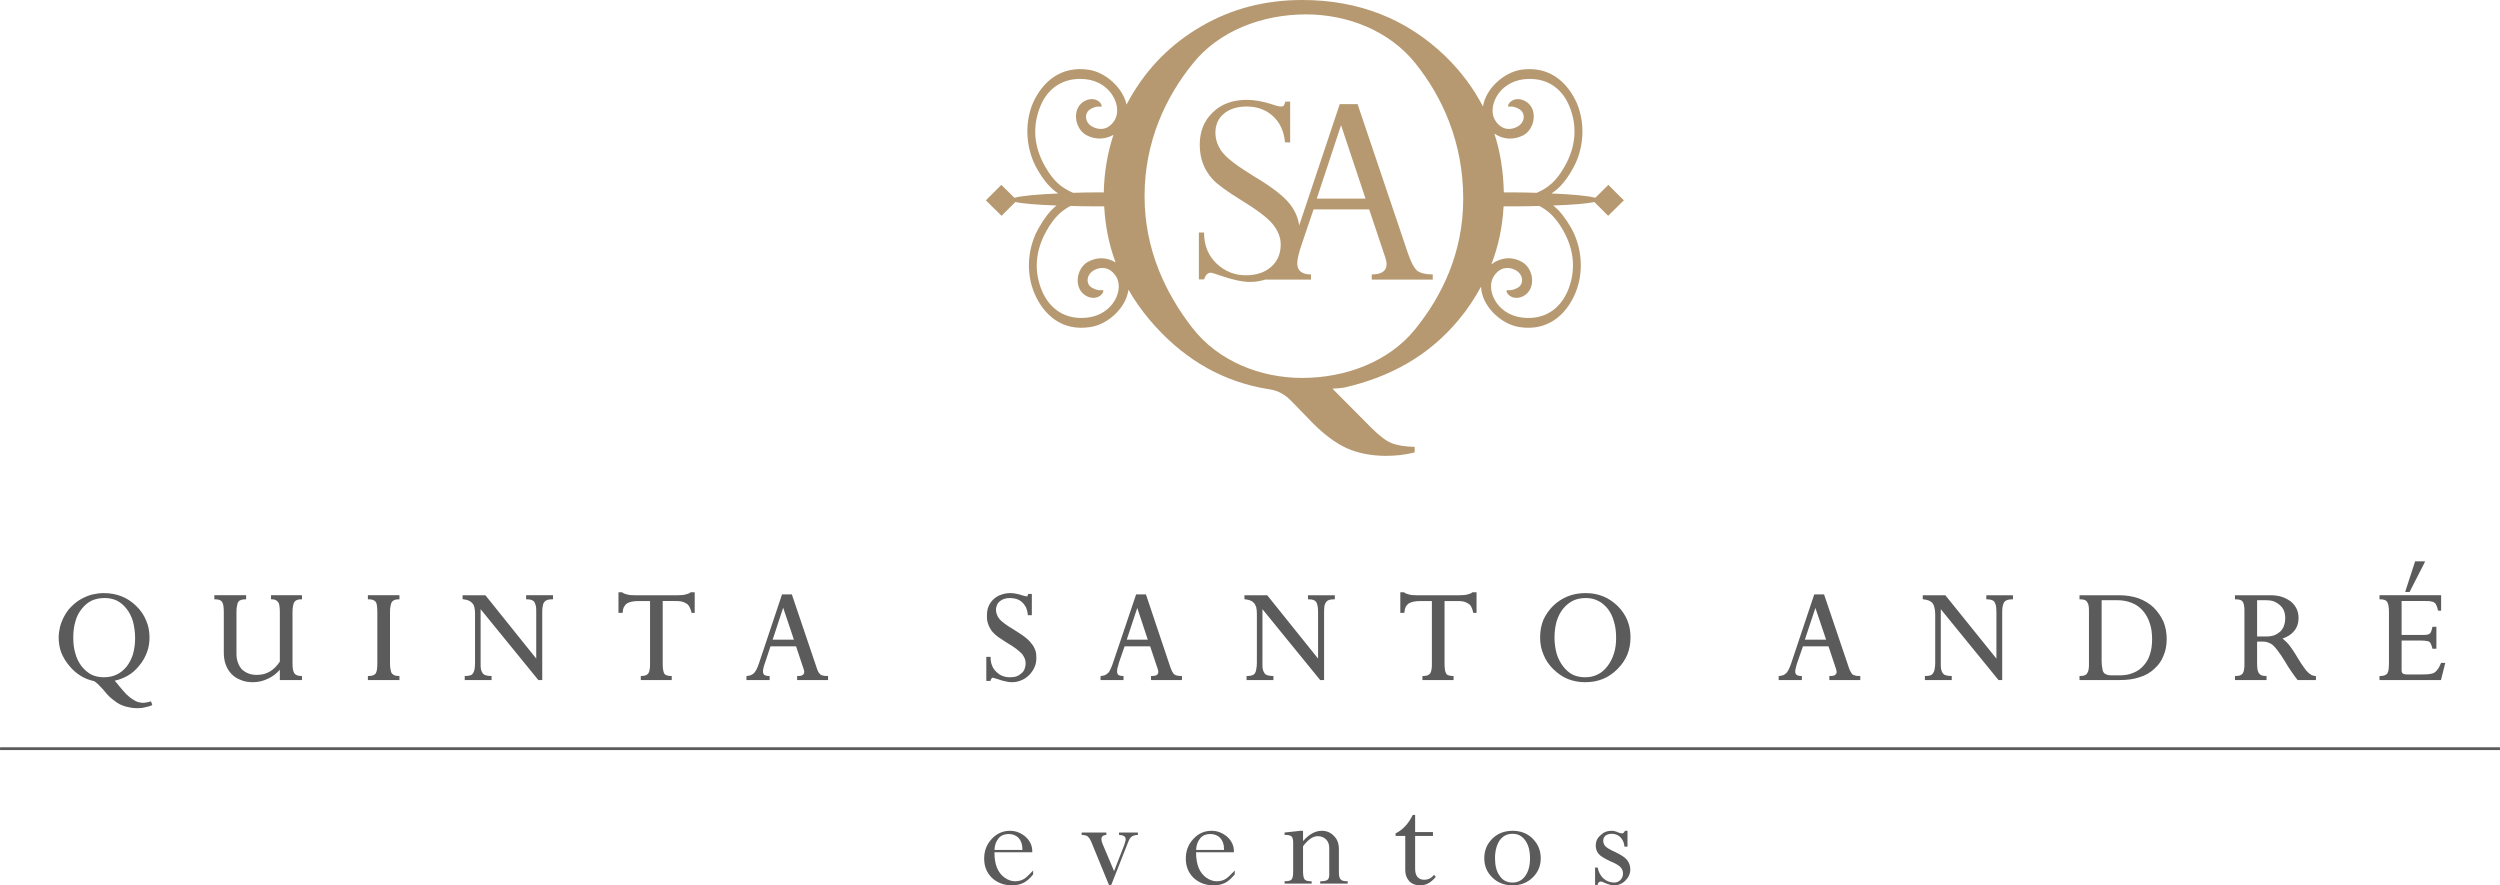
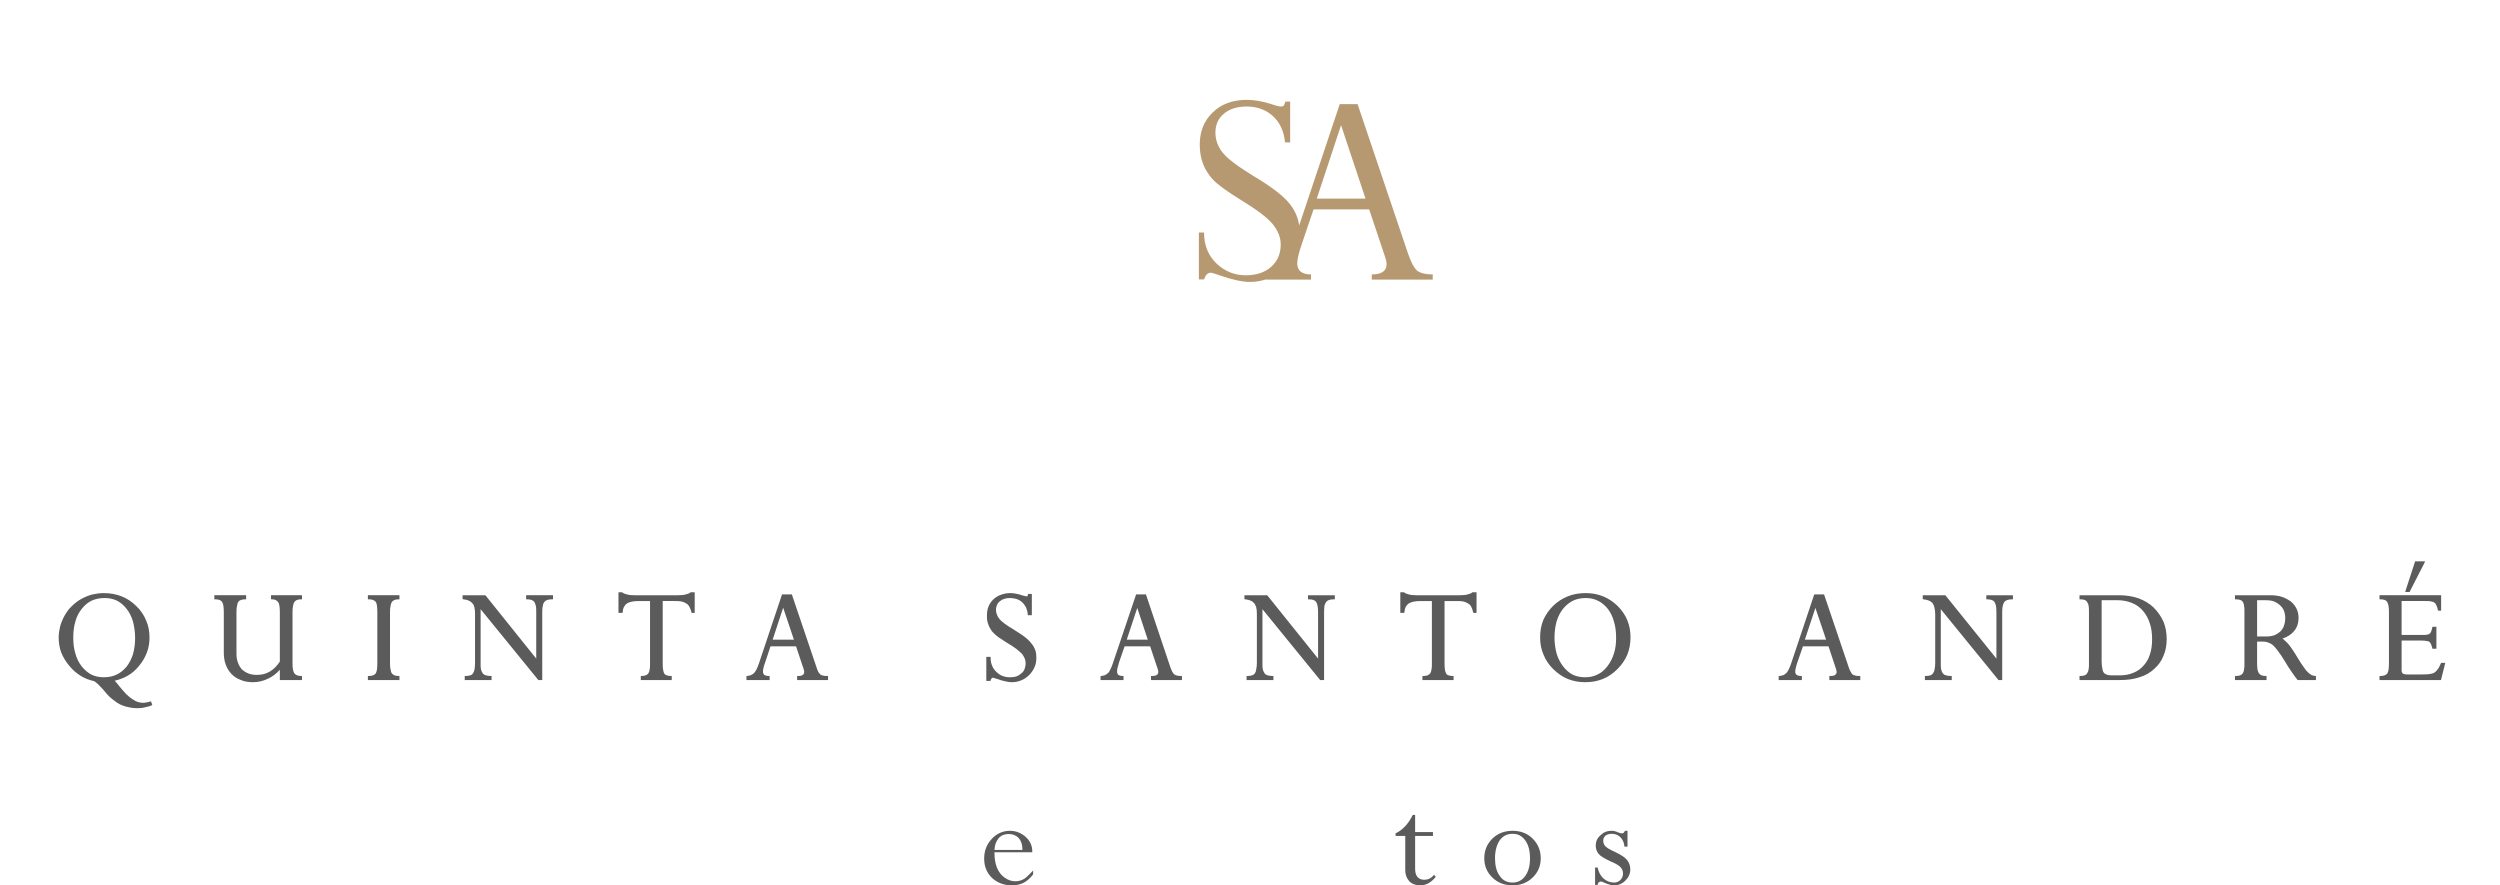
<svg xmlns="http://www.w3.org/2000/svg" xml:space="preserve" width="116.424mm" height="41.23mm" version="1.1" style="shape-rendering:geometricPrecision; text-rendering:geometricPrecision; image-rendering:optimizeQuality; fill-rule:evenodd; clip-rule:evenodd" viewBox="0 0 11642 4123">
  <defs>
    <style type="text/css">
   
    .fil0 {fill:#5B5B5B;fill-rule:nonzero}
    .fil1 {fill:#B69970;fill-rule:nonzero}
   
  </style>
  </defs>
  <g id="Layer_x0020_3">
    <path class="fil0" d="M704 3269l4 11 1 3 -3 2c-10,4 -20,7 -32,9l0 0c-10,3 -22,4 -34,4 -10,0 -20,-1 -29,-2 -10,-2 -19,-4 -27,-6 -9,-3 -18,-6 -26,-10 -8,-4 -16,-9 -23,-15l0 0c-8,-5 -16,-12 -26,-21 -9,-9 -19,-20 -29,-33 -10,-10 -18,-19 -25,-26 -7,-6 -13,-11 -17,-13 -23,-5 -44,-13 -63,-25 -19,-12 -37,-27 -53,-47l0 0c-16,-19 -28,-39 -37,-61 -8,-22 -12,-45 -12,-70 0,-18 3,-36 7,-53 5,-17 12,-34 21,-50l0 0c9,-16 20,-31 33,-43 13,-13 27,-24 43,-33l0 0c16,-9 33,-16 50,-21 18,-4 37,-7 56,-7 30,0 57,5 83,15 25,10 48,25 68,45 21,20 36,42 46,67 11,24 16,51 16,80 0,25 -4,48 -12,69 -8,22 -20,43 -36,62l0 0c-15,19 -33,35 -54,47 -18,10 -38,18 -60,23 2,2 3,4 5,6l0 0c4,4 9,10 15,18 12,15 24,28 34,39 11,10 20,18 28,23l1 0c8,6 16,10 24,13 8,2 16,4 24,4 6,0 12,-1 17,-2 6,-1 11,-2 17,-4l3 -1 2 3zm10626 -350l12 0 4 0 0 4 0 94 0 4 -4 0 -12 0 -3 0 0 -3c-2,-8 -5,-15 -7,-20l0 0c-2,-4 -5,-8 -7,-9l0 0c-2,-2 -7,-3 -13,-4 -6,-1 -14,-2 -24,-2l-92 0 0 135c0,5 0,8 1,11 1,3 2,5 4,7l0 0c2,1 4,3 7,3l0 0c4,1 8,2 13,2l67 0c12,0 22,-1 31,-1 8,-1 14,-2 18,-3l0 0c5,-1 9,-3 12,-5 4,-3 7,-5 10,-9l0 0c3,-3 6,-8 10,-13 3,-6 6,-13 10,-21l1 -2 2 0 12 0 5 0 -1 5 -18 72 -1 3 -3 0 -279 0 -4 0 0 -4 0 -11 0 -4 4 0c8,0 15,-1 20,-3 5,-2 9,-5 12,-8l0 0c2,-4 5,-10 6,-17 1,-8 2,-18 2,-29l0 -242c0,-23 -3,-38 -9,-47l0 0c-2,-3 -6,-6 -11,-8 -5,-2 -12,-3 -20,-3l-4 0 0 -4 0 -11 0 -4 4 0 279 0 4 0 0 4 0 64 0 4 -4 0 -7 0 -3 0 -1 -3c-2,-9 -4,-16 -7,-22 -2,-5 -5,-10 -9,-12l0 0c-3,-3 -8,-5 -15,-6l0 0c-8,-2 -18,-2 -30,-2l-108 0 0 158 105 0c7,0 12,-1 17,-2 4,-1 8,-3 10,-5l0 0c2,-2 4,-6 6,-10 2,-5 3,-11 5,-18l0 -3 3 0zm-128 -167l44 -135 1 -3 3 0 37 0 6 0 -2 6 -69 135 -1 2 -2 0 -13 0 -5 0 1 -5zm-663 236l-28 0 0 103c0,11 1,20 2,28l0 0c2,8 4,13 7,17 3,4 7,7 12,9 5,2 12,3 20,3l3 0 0 4 0 11 0 4 -3 0 -140 0 -4 0 0 -4 0 -11 0 -4 4 0c8,0 15,-1 20,-3 5,-2 9,-5 12,-9l0 0c3,-4 5,-9 6,-17 2,-8 2,-17 2,-28l0 -243c0,-12 0,-21 -2,-29 -1,-7 -3,-13 -6,-17 -2,-3 -6,-6 -11,-8 -6,-2 -13,-3 -21,-3l-4 0 0 -4 0 -11 0 -4 4 0 159 0c20,0 38,2 54,7 16,5 30,13 43,22 12,10 21,22 27,34 6,13 9,27 9,42 0,25 -7,46 -21,62 -12,15 -30,27 -54,35 4,2 8,6 11,9 6,5 12,11 18,18 5,7 12,15 19,26 7,11 16,24 25,40l0 0c10,17 19,30 27,41 7,11 14,19 20,24 5,5 11,9 16,12 6,2 11,4 17,4l3 1 0 3 0 11 0 4 -3 0 -80 0 -2 0 -1 -1c-8,-10 -17,-22 -27,-37 -10,-14 -21,-31 -32,-50 -12,-20 -23,-36 -33,-49 -9,-12 -17,-21 -24,-27l0 0c-7,-5 -14,-9 -21,-11 -8,-3 -15,-4 -23,-4zm9 -193l-37 0 0 169 44 0c14,0 26,-2 37,-6 10,-4 19,-10 27,-17l0 0c8,-8 14,-17 17,-27l0 0c4,-11 6,-23 6,-36 0,-12 -2,-23 -6,-34 -4,-10 -11,-19 -19,-26l0 0c-9,-8 -19,-14 -30,-18 -12,-4 -25,-5 -39,-5zm-864 368l0 -11 0 -4 4 0c8,0 15,-1 20,-3 5,-2 9,-5 11,-9l0 0c3,-4 6,-10 7,-17 2,-8 2,-17 2,-28l0 -242c0,-11 0,-21 -2,-29 -1,-7 -4,-13 -7,-17l0 0c-2,-4 -6,-7 -11,-9 -5,-2 -12,-3 -20,-3l-4 0 0 -4 0 -11 0 -4 4 0 179 0c34,0 64,5 91,14 27,10 51,24 71,43l0 0c20,20 35,42 46,66 10,25 15,52 15,81 0,29 -5,55 -15,78 -9,24 -24,44 -43,61 -19,18 -42,31 -69,39l0 0c-26,9 -57,13 -91,13l-184 0 -4 0 0 -4zm173 -368l-70 0 0 282c0,13 1,25 3,34 1,9 3,16 6,20l0 0c3,5 8,8 13,10l0 0c7,3 14,4 24,4l40 0c23,0 44,-4 62,-12 18,-7 34,-18 47,-33l0 0c14,-15 24,-33 30,-53 7,-21 10,-44 10,-70 0,-28 -3,-53 -11,-75 -7,-22 -18,-42 -32,-58 -15,-17 -32,-29 -53,-37 -20,-8 -43,-12 -69,-12zm-607 -8l0 -11 0 -4 4 0 117 0 3 0 0 4 0 11 0 4 -3 0c-9,0 -17,1 -23,3 -6,2 -10,5 -14,9 -3,4 -5,9 -7,17 -2,7 -3,17 -3,28l0 315 0 4 -3 0 -12 0 -2 0 -1 -1 -268 -329 0 262c0,9 1,17 3,23 2,6 4,11 8,15l0 0c3,4 8,7 14,8 6,2 13,3 22,3l4 0 0 4 0 11 0 4 -4 0 -118 0 -3 0 0 -4 0 -11 0 -4 3 0c9,0 17,-1 23,-3 5,-2 9,-5 12,-10l0 0c3,-4 6,-10 7,-18 2,-9 3,-19 3,-31l0 -227c0,-12 -2,-22 -4,-31l0 0c-2,-8 -5,-15 -9,-19l0 -1c-4,-4 -9,-8 -16,-11l0 0c-7,-3 -16,-5 -26,-6l-3 -1 0 -3 0 -11 0 -4 4 0 99 0 2 0 1 1 237 294 0 -216c0,-12 -1,-22 -2,-30 -2,-7 -4,-13 -7,-18l0 0c-3,-4 -7,-7 -13,-9 -6,-2 -13,-3 -21,-3l-4 0 0 -4zm-731 376l0 -11 0 -4 4 0c10,0 18,-1 23,-5 4,-3 7,-8 7,-14 0,-2 -1,-4 -1,-6l0 0c-1,-3 -1,-5 -2,-8l0 0 -35 -105 -119 0 -26 75c-3,10 -6,18 -7,25 -2,7 -3,13 -3,17 0,7 2,12 7,16l0 0c4,3 11,5 20,5l4 0 0 4 0 11 0 4 -4 0 -100 0 -4 0 0 -4 0 -11 0 -3 4 -1c6,-1 12,-2 18,-4 5,-3 9,-5 13,-9 4,-3 7,-9 11,-16 4,-8 8,-17 12,-29l107 -320 1 -2 3 0 40 0 2 0 1 2 113 334c3,10 6,18 10,24 3,6 6,10 9,13 3,2 8,4 13,5 5,2 12,2 19,2l4 0 0 4 0 11 0 4 -4 0 -136 0 -4 0 0 -4zm-114 -184l99 0 -50 -148 -49 148zm-1233 -11c0,-29 5,-56 15,-81 11,-24 26,-46 46,-66 20,-19 43,-34 68,-44 25,-10 53,-15 83,-15 29,0 56,5 81,15 25,10 47,25 68,45l0 0c20,20 35,42 45,66 10,25 15,51 15,80 0,29 -5,56 -15,81 -10,24 -26,47 -46,67l0 0c-20,20 -43,36 -68,46l0 0c-25,10 -52,15 -82,15 -29,0 -56,-5 -81,-15 -25,-10 -47,-26 -68,-46 -20,-20 -35,-42 -45,-67 -11,-25 -16,-52 -16,-81zm67 0c0,28 4,54 10,76l0 0c7,23 17,42 30,59 13,17 28,30 45,39 17,8 36,12 58,12 21,0 40,-4 58,-13 17,-8 32,-21 46,-39l0 0c13,-17 23,-37 30,-59 7,-22 10,-46 10,-72 0,-28 -3,-54 -10,-76 -6,-23 -16,-43 -29,-60 -13,-16 -28,-29 -45,-37 -17,-9 -36,-13 -57,-13 -22,0 -42,4 -59,12 -18,9 -33,21 -47,38 -13,16 -23,36 -30,58 -6,22 -10,48 -10,75zm-457 -169l-55 0 0 294c0,11 1,21 2,28 2,8 4,13 6,17 2,3 6,6 11,7 5,2 11,3 19,3l4 0 0 4 0 11 0 4 -4 0 -137 0 -4 0 0 -4 0 -11 0 -4 4 0c8,0 15,-1 20,-3 5,-2 9,-5 12,-9l0 0c3,-4 5,-10 6,-17 2,-8 2,-17 2,-28l0 -292 -52 0c-13,0 -25,1 -34,3 -9,2 -17,5 -23,9l0 0c-5,4 -9,9 -13,15l0 0c-3,7 -5,15 -6,24l0 4 -3 0 -12 0 -4 0 0 -4 0 -89 0 -3 4 0 12 0 1 0 1 1c5,4 12,7 21,9 9,3 21,4 35,4l203 0c14,0 27,-1 37,-4 9,-2 17,-5 22,-10l1 0 1 0 13 0 4 0 0 3 0 89 0 4 -4 0 -8 0 -3 0 -1 -3c-2,-10 -5,-19 -9,-26 -4,-7 -9,-12 -15,-15l0 0c-6,-4 -13,-7 -22,-9 -9,-2 -20,-2 -32,-2zm-691 -12l0 -11 0 -4 4 0 117 0 4 0 0 4 0 11 0 4 -4 0c-9,0 -17,1 -23,3 -6,2 -10,5 -13,9 -3,4 -6,9 -8,17 -1,7 -2,17 -2,28l0 315 0 4 -4 0 -12 0 -2 0 -1 -1 -268 -329 0 262c0,9 1,17 3,23 2,6 5,11 8,15l0 0c3,4 8,7 14,8 6,2 14,3 22,3l4 0 0 4 0 11 0 4 -4 0 -117 0 -4 0 0 -4 0 -11 0 -4 4 0c9,0 16,-1 22,-3 5,-2 10,-5 13,-10l0 0c3,-4 5,-10 6,-18 2,-9 3,-19 3,-31l0 -227c0,-12 -1,-22 -3,-31 -3,-8 -6,-15 -10,-19 -4,-5 -9,-9 -16,-12l0 0c-7,-3 -15,-5 -25,-6l-4 -1 0 -3 0 -11 0 -4 4 0 100 0 1 0 2 1 236 294 0 -216c0,-23 -3,-39 -9,-48 -3,-4 -7,-7 -13,-9 -5,-2 -13,-3 -21,-3l-4 0 0 -4zm-731 376l0 -11 0 -4 4 0c11,0 18,-1 23,-5l0 0c5,-3 7,-8 7,-14 0,-2 0,-4 -1,-6 0,-3 -1,-5 -2,-8l0 0 -35 -105 -119 0 -26 75c-3,10 -5,19 -7,26 -2,6 -2,12 -2,16 0,7 2,12 6,16 4,3 11,5 21,5l3 0 0 4 0 11 0 4 -4 0 -100 0 -3 0 0 -4 0 -11 0 -3 3 -1c7,-1 13,-2 18,-4 5,-3 9,-5 13,-9 4,-3 8,-9 11,-16 4,-8 8,-17 12,-29l108 -320 0 -2 3 0 40 0 3 0 1 2 112 334c3,10 7,18 10,24 3,6 6,10 10,13l0 0c3,2 7,4 12,5 6,2 12,2 20,2l3 0 0 4 0 11 0 4 -3 0 -137 0 -4 0 0 -4zm-113 -184l98 0 -49 -148 -49 148zm-456 -213l10 0 4 0 0 4 0 91 0 4 -4 0 -11 0 -4 0 0 -4c-1,-12 -4,-22 -8,-32 -5,-9 -10,-17 -18,-24l0 0c-7,-7 -16,-12 -25,-15 -9,-3 -20,-5 -31,-5 -10,0 -19,1 -27,4 -8,2 -15,6 -21,11l0 0c-6,5 -11,11 -13,17 -3,7 -5,14 -5,22 0,8 1,15 4,22 2,7 6,14 11,20l0 0c5,7 13,14 25,23 11,8 25,18 43,28 20,13 38,24 52,35l0 0c14,11 24,21 31,31 8,9 13,19 17,30 4,11 5,22 5,35 0,15 -2,30 -8,43 -6,14 -14,26 -25,37 -11,11 -23,20 -37,25 -13,6 -28,9 -43,9 -10,0 -20,-1 -31,-4 -12,-2 -24,-6 -38,-11l0 0c-6,-2 -10,-3 -14,-4l0 0c-3,-1 -5,-2 -6,-2 -2,0 -4,1 -6,3 -2,2 -4,5 -5,10l-1 2 -3 0 -12 0 -4 0 0 -4 0 -104 0 -4 4 0 12 0 4 0 0 4c0,13 2,26 7,37 4,11 11,21 20,29l0 0c9,9 18,15 29,19 10,4 21,6 33,6 12,0 22,-1 31,-4 9,-3 16,-8 23,-14 7,-5 12,-12 15,-20 3,-8 5,-17 5,-27 0,-7 -1,-15 -4,-22 -3,-7 -7,-14 -12,-21l0 0c-6,-6 -15,-15 -27,-24 -12,-9 -27,-19 -46,-30l0 0c-15,-10 -27,-18 -38,-25 -10,-8 -18,-14 -23,-20l0 0c-5,-5 -10,-11 -13,-17 -4,-7 -8,-13 -10,-20 -3,-6 -4,-13 -6,-21 -1,-7 -1,-15 -1,-23 0,-15 2,-29 7,-41 5,-13 13,-24 23,-34 10,-9 22,-17 35,-21 13,-5 28,-8 44,-8 8,0 18,1 27,3 10,2 20,4 30,8l0 0c5,1 9,2 12,3 3,1 5,1 7,1 1,0 2,0 2,0l0 0c1,0 1,0 1,0l0 0c0,-1 1,-1 1,-3 1,-1 1,-3 2,-5l1 -3 3 0zm-1079 397l0 -11 0 -4 4 0c10,0 18,-1 22,-5 5,-3 7,-8 7,-14 0,-2 0,-4 -1,-6l0 0c0,-3 -1,-5 -2,-8l0 0 -35 -105 -119 0 -25 75c-4,10 -6,19 -8,26 -1,6 -2,12 -2,16 0,7 2,12 6,16 5,3 12,5 21,5l4 0 0 4 0 11 0 4 -4 0 -100 0 -4 0 0 -4 0 -11 0 -3 3 -1c7,-1 13,-2 18,-4 5,-3 10,-5 14,-9 3,-3 7,-9 11,-16 4,-8 8,-17 12,-29l0 0 107 -320 1 -2 2 0 40 0 3 0 1 2 113 334c3,10 6,18 9,24l0 0c4,6 7,10 10,13l0 0c3,2 7,4 12,5l0 0c6,2 12,2 20,2l4 0 0 4 0 11 0 4 -4 0 -136 0 -4 0 0 -4zm-114 -184l99 0 -50 -149 -49 149zm-457 -180l-55 0 0 294c0,22 3,37 8,45l0 0c3,3 6,6 11,7 5,2 12,3 19,3l4 0 0 4 0 11 0 4 -4 0 -137 0 -3 0 0 -4 0 -11 0 -4 3 0c8,0 15,-1 20,-3 5,-2 9,-5 12,-9l0 0c3,-4 5,-10 6,-18 2,-7 2,-16 2,-27l0 -292 -52 0c-13,0 -24,1 -34,3 -9,2 -17,5 -22,9 -6,4 -10,9 -13,15 -4,7 -6,15 -6,24l-1 4 -3 0 -12 0 -4 0 0 -4 0 -89 0 -3 4 0 12 0 1 0 1 1c5,4 12,7 21,9 9,3 21,4 35,4l203 0c15,0 27,-1 37,-4 9,-2 17,-5 22,-10l1 0 2 0 12 0 4 0 0 3 0 89 0 4 -4 0 -8 0 -3 0 0 -3c-3,-10 -6,-19 -10,-26 -4,-7 -9,-12 -15,-15l0 0c-6,-4 -13,-7 -22,-9 -9,-2 -19,-2 -32,-2zm-691 -12l0 -11 0 -4 4 0 117 0 4 0 0 4 0 11 0 4 -4 0c-9,0 -17,1 -23,3 -5,2 -10,5 -13,9 -3,4 -6,9 -7,17 -2,7 -3,17 -3,28l0 315 0 4 -4 0 -12 0 -2 0 -1 -1 -268 -329 0 262c0,9 1,17 3,23 2,6 5,11 8,15l0 0c4,4 8,7 14,8 6,2 14,3 23,3l3 0 0 4 0 11 0 4 -3 0 -118 0 -4 0 0 -4 0 -11 0 -4 4 0c9,0 16,-1 22,-3 6,-2 10,-5 13,-10 3,-4 5,-10 7,-19l0 0c1,-8 2,-18 2,-30l0 -227c0,-12 -1,-22 -3,-31 -2,-8 -5,-15 -10,-19 -4,-5 -9,-9 -16,-12 -7,-3 -15,-5 -25,-6l-4 -1 0 -3 0 -11 0 -4 4 0 100 0 2 0 1 1 236 294 0 -216c0,-12 0,-22 -2,-30 -2,-7 -4,-13 -7,-18l0 0c-3,-4 -7,-7 -13,-9 -5,-2 -12,-3 -21,-3l-4 0 0 -4zm-590 -11l0 11 0 4 -3 0c-8,0 -15,1 -20,3l0 0c-5,2 -9,5 -12,9 -3,4 -5,10 -6,17 -2,8 -3,18 -3,29l0 242c0,11 1,21 3,28l0 0c1,8 3,14 6,17 3,4 7,7 12,9 5,2 12,3 20,3l3 0 0 4 0 11 0 4 -3 0 -140 0 -4 0 0 -4 0 -11 0 -4 4 0c8,0 15,-1 20,-3 5,-2 9,-5 12,-8l0 0c2,-4 5,-10 6,-17 1,-8 2,-18 2,-29l0 -242c0,-12 -1,-22 -2,-30 -1,-7 -3,-13 -6,-17l0 0c-3,-3 -7,-6 -12,-8 -5,-2 -12,-3 -20,-3l-4 0 0 -4 0 -11 0 -4 4 0 140 0 3 0 0 4zm-557 305l0 -232c0,-11 -1,-21 -2,-28 -1,-8 -3,-13 -6,-17l0 0c-3,-4 -6,-7 -11,-9 -5,-3 -11,-4 -18,-4l-4 0 0 -4 0 -11 0 -4 4 0 136 0 4 0 0 4 0 11 0 4 -4 0c-7,0 -14,1 -19,3l0 0c-5,2 -9,5 -12,9l0 0c-3,4 -5,10 -6,17 -2,8 -3,18 -3,29l0 242c0,22 3,37 9,45 3,4 7,7 12,9 5,2 12,3 19,3l4 0 0 4 0 11 0 4 -4 0 -95 0 -4 0 0 -4 0 -44c-16,18 -34,32 -54,41 -22,11 -46,17 -71,17 -21,0 -40,-3 -56,-10 -17,-6 -31,-15 -44,-28 -12,-13 -21,-27 -27,-44 -6,-16 -9,-35 -9,-56l0 -190c0,-12 -1,-21 -2,-29 -1,-7 -4,-13 -6,-17 -3,-4 -7,-7 -12,-9 -5,-2 -12,-3 -20,-3l-4 0 0 -4 0 -11 0 -4 4 0 140 0 4 0 0 4 0 11 0 4 -4 0c-8,0 -15,1 -20,3 -6,2 -10,5 -12,8l0 0c-3,4 -5,10 -6,18 -2,7 -3,17 -3,28l0 197c0,15 2,29 7,41 4,12 10,22 18,31l0 0c9,8 19,15 30,19 12,5 25,7 40,7 23,0 43,-5 61,-16 17,-10 33,-26 46,-46zm-674 -109c0,-29 -4,-55 -10,-78 -7,-23 -17,-43 -30,-59l0 0c-13,-17 -28,-29 -45,-38 -17,-8 -36,-12 -57,-12 -22,0 -42,4 -60,12 -18,9 -33,21 -46,38l0 0c-14,17 -24,36 -30,59 -7,22 -10,48 -10,76 0,27 3,52 10,74 6,23 16,42 29,59 14,17 29,30 46,39 17,8 36,12 57,12 22,0 42,-4 59,-12l0 0c18,-8 33,-21 47,-37 13,-17 23,-36 30,-58 6,-22 10,-47 10,-75z" />
    <g id="_1853153264544">
      <path class="fil0" d="M4811 4054l0 18c-14,18 -29,31 -44,39 -16,8 -34,12 -55,12 -37,0 -68,-12 -93,-35 -24,-24 -36,-53 -36,-90 0,-36 12,-66 35,-91 23,-25 52,-38 85,-38 28,0 52,10 73,28 21,19 31,42 31,67l0 5 -176 0 0 4c0,26 4,49 12,69 8,19 20,34 35,45 16,11 32,17 48,17 16,0 29,-3 41,-10 11,-6 25,-20 44,-40zm-180 -96l0 0 130 0 0 -5c0,-21 -6,-38 -18,-51 -12,-12 -27,-18 -46,-18 -19,0 -35,6 -46,19 -12,14 -19,32 -20,55z" />
-       <path class="fil0" d="M5152 3877l0 11c-15,1 -23,8 -23,20 0,6 2,13 5,21l54 128 47 -121c4,-12 7,-21 7,-28 0,-12 -10,-19 -31,-20l0 -11 88 0 0 11c-15,1 -24,4 -30,9 -6,4 -11,13 -16,26l-78 198 -11 0 -77 -188c-7,-19 -14,-31 -20,-36 -5,-6 -15,-8 -30,-9l0 -11 115 0z" />
-       <path class="fil0" d="M5750 4054l0 18c-15,18 -29,31 -44,39 -16,8 -34,12 -55,12 -37,0 -68,-12 -93,-35 -24,-24 -36,-53 -36,-90 0,-36 12,-66 35,-91 23,-25 51,-38 85,-38 28,0 52,10 73,28 21,19 31,42 31,67l0 5 -176 0 0 4c0,26 4,49 12,69 8,19 20,34 35,45 16,11 32,17 48,17 16,0 29,-3 41,-10 11,-6 25,-20 44,-40zm-180 -96l0 0 130 0 0 -5c0,-21 -6,-38 -18,-51 -12,-12 -27,-18 -46,-18 -19,0 -35,6 -46,19 -12,14 -19,32 -20,55z" />
-       <path class="fil0" d="M6068 3869l0 48c28,-32 57,-48 87,-48 23,0 42,8 57,24 16,16 23,36 23,62l0 109c0,16 3,27 9,32 5,6 16,8 32,8l0 11 -128 0 0 -11c16,0 27,-2 33,-6 6,-4 9,-12 9,-24l0 -125c0,-17 -5,-30 -15,-40 -10,-10 -23,-15 -39,-15 -22,0 -45,16 -68,47l0 117c0,20 3,33 8,38 5,6 16,8 32,8l0 11 -126 0 0 -11c18,0 29,-3 33,-9 5,-5 7,-18 7,-37l0 -135c0,-14 -3,-24 -8,-28 -5,-5 -16,-7 -32,-7l0 -11 74 -8 12 0z" />
      <path class="fil0" d="M6579 3795l11 0 0 80 83 0 0 18 -83 0 0 154c0,16 4,29 11,37 8,9 18,13 32,13 17,0 32,-7 45,-23l8 9c-21,27 -45,40 -73,40 -20,0 -37,-6 -50,-19 -12,-13 -19,-30 -19,-51l0 -160 -45 0 0 -12c33,-16 60,-45 80,-86z" />
      <path class="fil0" d="M7175 3997c0,36 -13,66 -38,90 -25,24 -56,36 -93,36 -38,0 -69,-12 -94,-36 -25,-24 -38,-54 -38,-90 0,-37 13,-67 38,-92 25,-24 56,-36 94,-36 37,0 69,12 93,36 25,25 38,55 38,92zm-50 0l0 0c0,-35 -7,-62 -22,-83 -15,-21 -34,-31 -59,-31 -26,0 -45,10 -60,30 -14,21 -22,49 -22,84 0,34 7,62 22,82 14,21 34,31 60,31 25,0 45,-11 59,-31 15,-21 22,-48 22,-82z" />
      <path class="fil0" d="M7579 3869l0 74 -14 0c-2,-19 -8,-33 -19,-44 -11,-11 -25,-16 -40,-16 -12,0 -22,3 -29,8 -7,6 -11,14 -11,24 0,10 3,18 10,26 7,7 21,16 44,26 29,14 48,26 57,38 10,13 15,27 15,44 0,20 -8,37 -23,52 -15,15 -33,22 -53,22 -11,0 -25,-4 -42,-11 -10,-5 -16,-7 -19,-7 -4,0 -8,2 -11,5 -2,3 -4,7 -4,11l-12 0 0 -81 12 0c4,21 13,38 27,51 15,13 31,19 50,19 11,0 21,-4 29,-12 8,-8 12,-18 12,-30 0,-11 -3,-20 -11,-29 -7,-8 -23,-18 -48,-28 -27,-13 -46,-24 -55,-35 -8,-10 -13,-23 -13,-38 0,-19 7,-35 22,-48 14,-14 31,-21 51,-21 10,0 20,2 30,7 8,3 14,5 19,5 7,0 11,-4 14,-12l12 0z" />
    </g>
    <g id="_1851334390480">
-       <polygon class="fil0" points="0,3493 0,3480 11642,3480 11642,3493 " />
-     </g>
-     <path class="fil1" d="M7490 861l-61 60c-33,-9 -107,-16 -204,-20 40,-26 70,-64 96,-110 53,-88 65,-209 22,-311 -44,-98 -129,-175 -261,-155 -79,13 -163,87 -176,171 -44,-84 -101,-162 -174,-233 -181,-175 -404,-263 -668,-263 -171,0 -327,40 -467,121 -141,81 -252,192 -334,335 -6,10 -12,21 -17,31 -17,-79 -98,-150 -175,-162 -132,-20 -217,57 -261,155 -43,102 -30,223 22,311 27,46 56,84 96,110 -97,4 -171,11 -204,20l-61 -60 -72 72 73 72 64 -64c33,7 103,13 192,16 -32,26 -58,61 -80,100 -53,88 -66,209 -22,311 43,99 128,176 260,155 81,-12 166,-89 177,-174 28,49 61,96 99,141 143,169 314,274 513,315 0,0 36,6 56,10 44,9 74,35 93,55l97 100c54,54 106,93 158,117 51,23 111,35 179,36 50,0 95,-5 138,-16l0 -26c-46,-1 -82,-7 -109,-18 -26,-11 -56,-34 -91,-69l-183 -184c23,-1 43,-3 54,-5 216,-49 396,-149 535,-317 41,-49 74,-100 103,-153 3,90 93,175 178,188 132,21 217,-56 260,-155 44,-102 31,-223 -21,-311 -23,-39 -48,-74 -81,-100 90,-3 159,-9 192,-16l64 64 73 -72 -72 -72zm-389 -391l0 0c-45,-23 -79,7 -78,24 1,8 16,-6 50,13 33,18 30,65 -9,84 -23,12 -66,21 -99,-27 -42,-60 10,-181 132,-195 103,-11 176,40 211,125 39,95 30,190 -21,280 -40,71 -78,101 -131,124 -33,-1 -67,-2 -103,-2 0,0 0,0 1,0 -1,0 -2,0 -3,0 -12,0 -25,0 -37,0 -4,0 -7,0 -11,0 -2,-97 -16,-188 -44,-274 37,26 86,33 135,8 56,-30 70,-128 7,-160zm-2235 304l0 0c-51,-90 -60,-185 -21,-280 35,-85 109,-136 212,-125 122,14 173,135 131,195 -33,48 -76,39 -99,27 -39,-19 -42,-66 -9,-84 34,-19 50,-5 50,-13 1,-17 -33,-47 -78,-24 -63,32 -49,130 8,160 44,23 90,18 125,-2 -28,86 -43,175 -45,268 0,0 0,0 0,0 -13,0 -25,0 -38,0 0,0 -1,0 -3,0 1,0 1,0 2,0 -36,0 -71,1 -104,2 -53,-23 -91,-53 -131,-124zm194 605l0 0c45,23 79,-8 78,-25 -1,-8 -16,6 -51,-13 -33,-17 -29,-64 10,-84 22,-11 65,-21 98,27 43,60 -9,181 -131,195 -103,12 -176,-40 -212,-125 -39,-94 -30,-189 22,-280 34,-61 68,-92 111,-115 35,1 72,2 112,2 14,0 28,0 43,0 0,0 1,0 2,0 5,91 22,178 53,261 -36,-22 -82,-28 -128,-3 -56,30 -70,127 -7,160zm1531 153l0 0c-122,152 -324,228 -527,228 -195,0 -392,-78 -513,-235 -121,-157 -221,-360 -221,-611 0,-257 100,-463 223,-616 122,-154 324,-231 529,-231 193,0 389,76 511,230 122,153 221,363 221,629 0,252 -100,454 -223,606zm689 -458l0 0c51,91 60,186 21,280 -36,85 -109,137 -212,125 -122,-14 -173,-135 -131,-195 33,-48 76,-38 98,-27 39,20 43,67 10,84 -35,19 -50,5 -50,13 -2,17 33,48 78,25 62,-33 49,-130 -8,-160 -51,-28 -103,-17 -141,12 33,-85 52,-175 57,-270 3,0 7,0 11,0 15,0 29,0 43,0 40,0 77,-1 112,-2 44,23 77,54 112,115z" />
+       </g>
    <path class="fil1" d="M6322 485l-83 0 -189 565c-5,-36 -19,-68 -42,-98 -29,-38 -86,-82 -172,-133 -73,-45 -121,-81 -143,-109 -22,-28 -33,-59 -33,-93 0,-36 13,-66 40,-88 26,-22 62,-33 105,-33 49,0 90,15 122,44 33,30 52,70 57,123l24 0 0 -190 -22 0c-3,10 -6,16 -8,19 -2,3 -7,4 -13,4 -8,0 -22,-3 -41,-10 -43,-14 -82,-21 -117,-21 -66,0 -119,19 -159,58 -41,39 -61,89 -61,151 0,32 5,62 15,88 10,27 26,52 47,75 21,22 63,53 126,92 77,47 128,85 152,115 24,30 37,61 37,94 0,44 -15,79 -45,105 -29,26 -69,39 -118,39 -51,0 -97,-18 -135,-54 -39,-37 -59,-85 -59,-145l-24 0 0 218 24 0c7,-20 17,-31 31,-31 6,0 21,5 44,13 57,20 104,30 141,30 26,0 50,-5 73,-12l0 1 209 0 0 -24c-43,0 -64,-18 -64,-52 0,-18 7,-48 21,-89l55 -162 259 0 75 224c4,12 6,22 6,31 0,32 -23,48 -69,48l0 24 284 0 0 -24c-33,0 -57,-6 -72,-17 -15,-13 -29,-39 -43,-80l-235 -696zm-190 440l0 0 113 -342 114 342 -227 0z" />
  </g>
</svg>